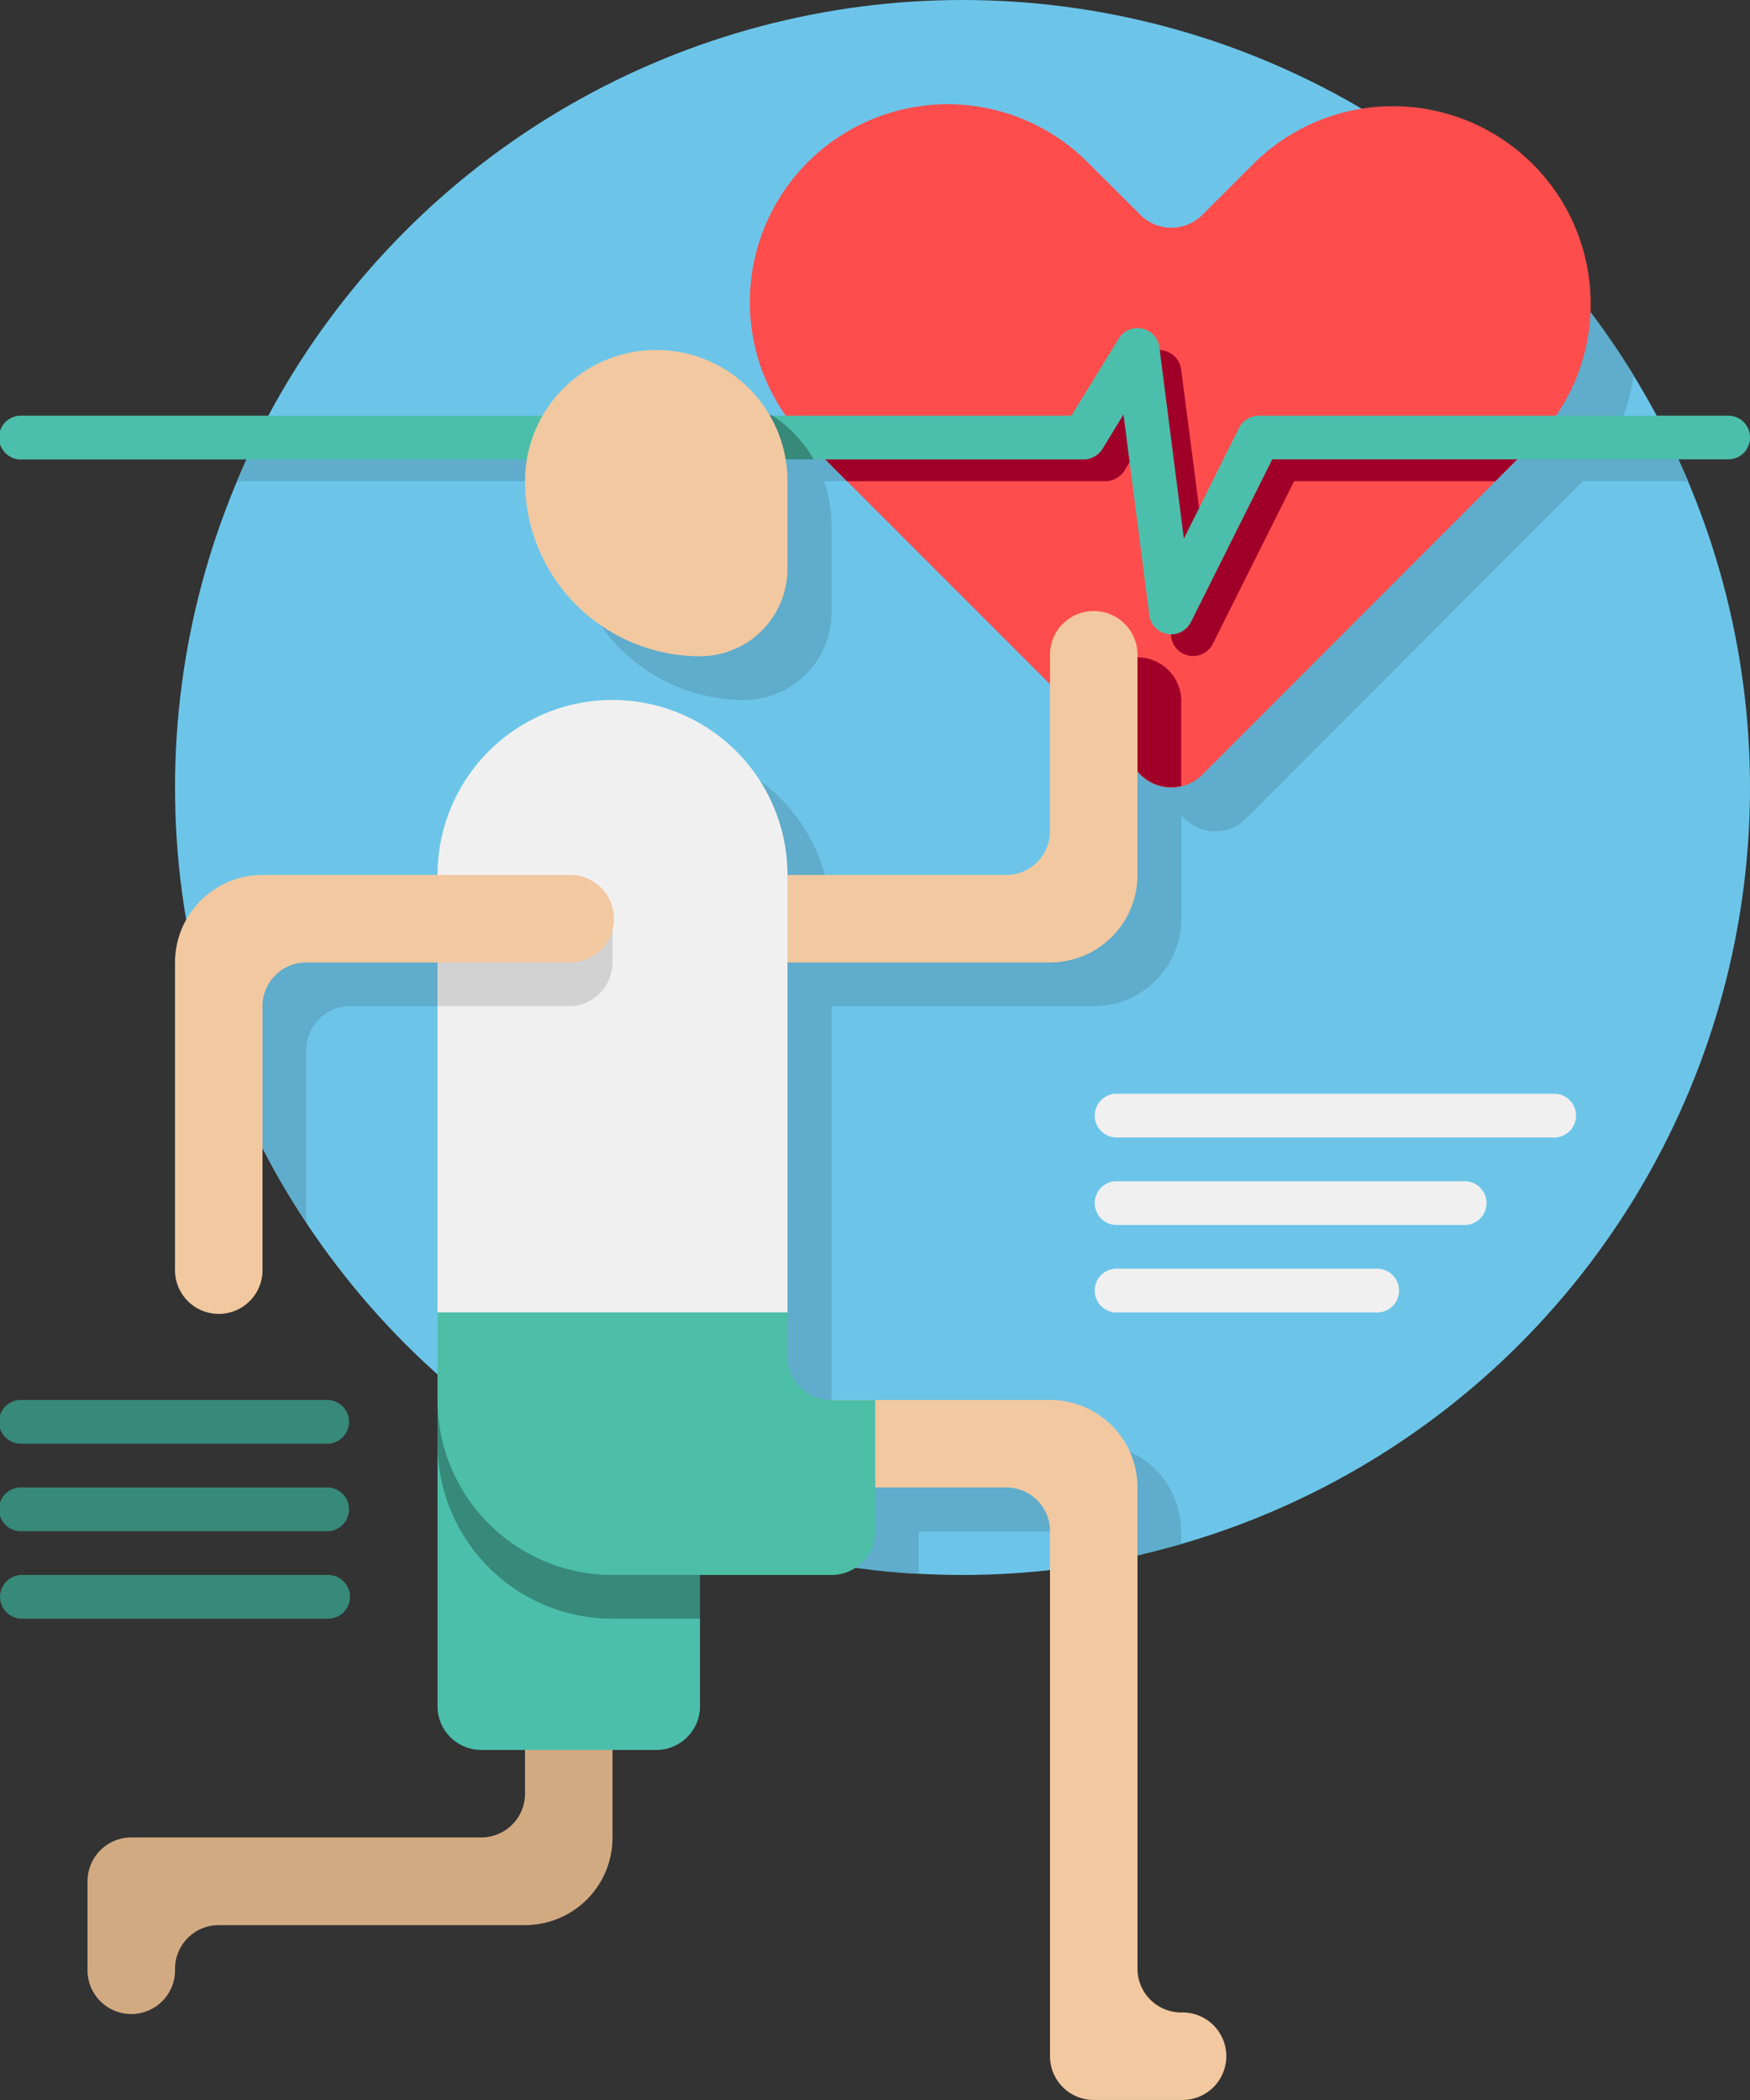
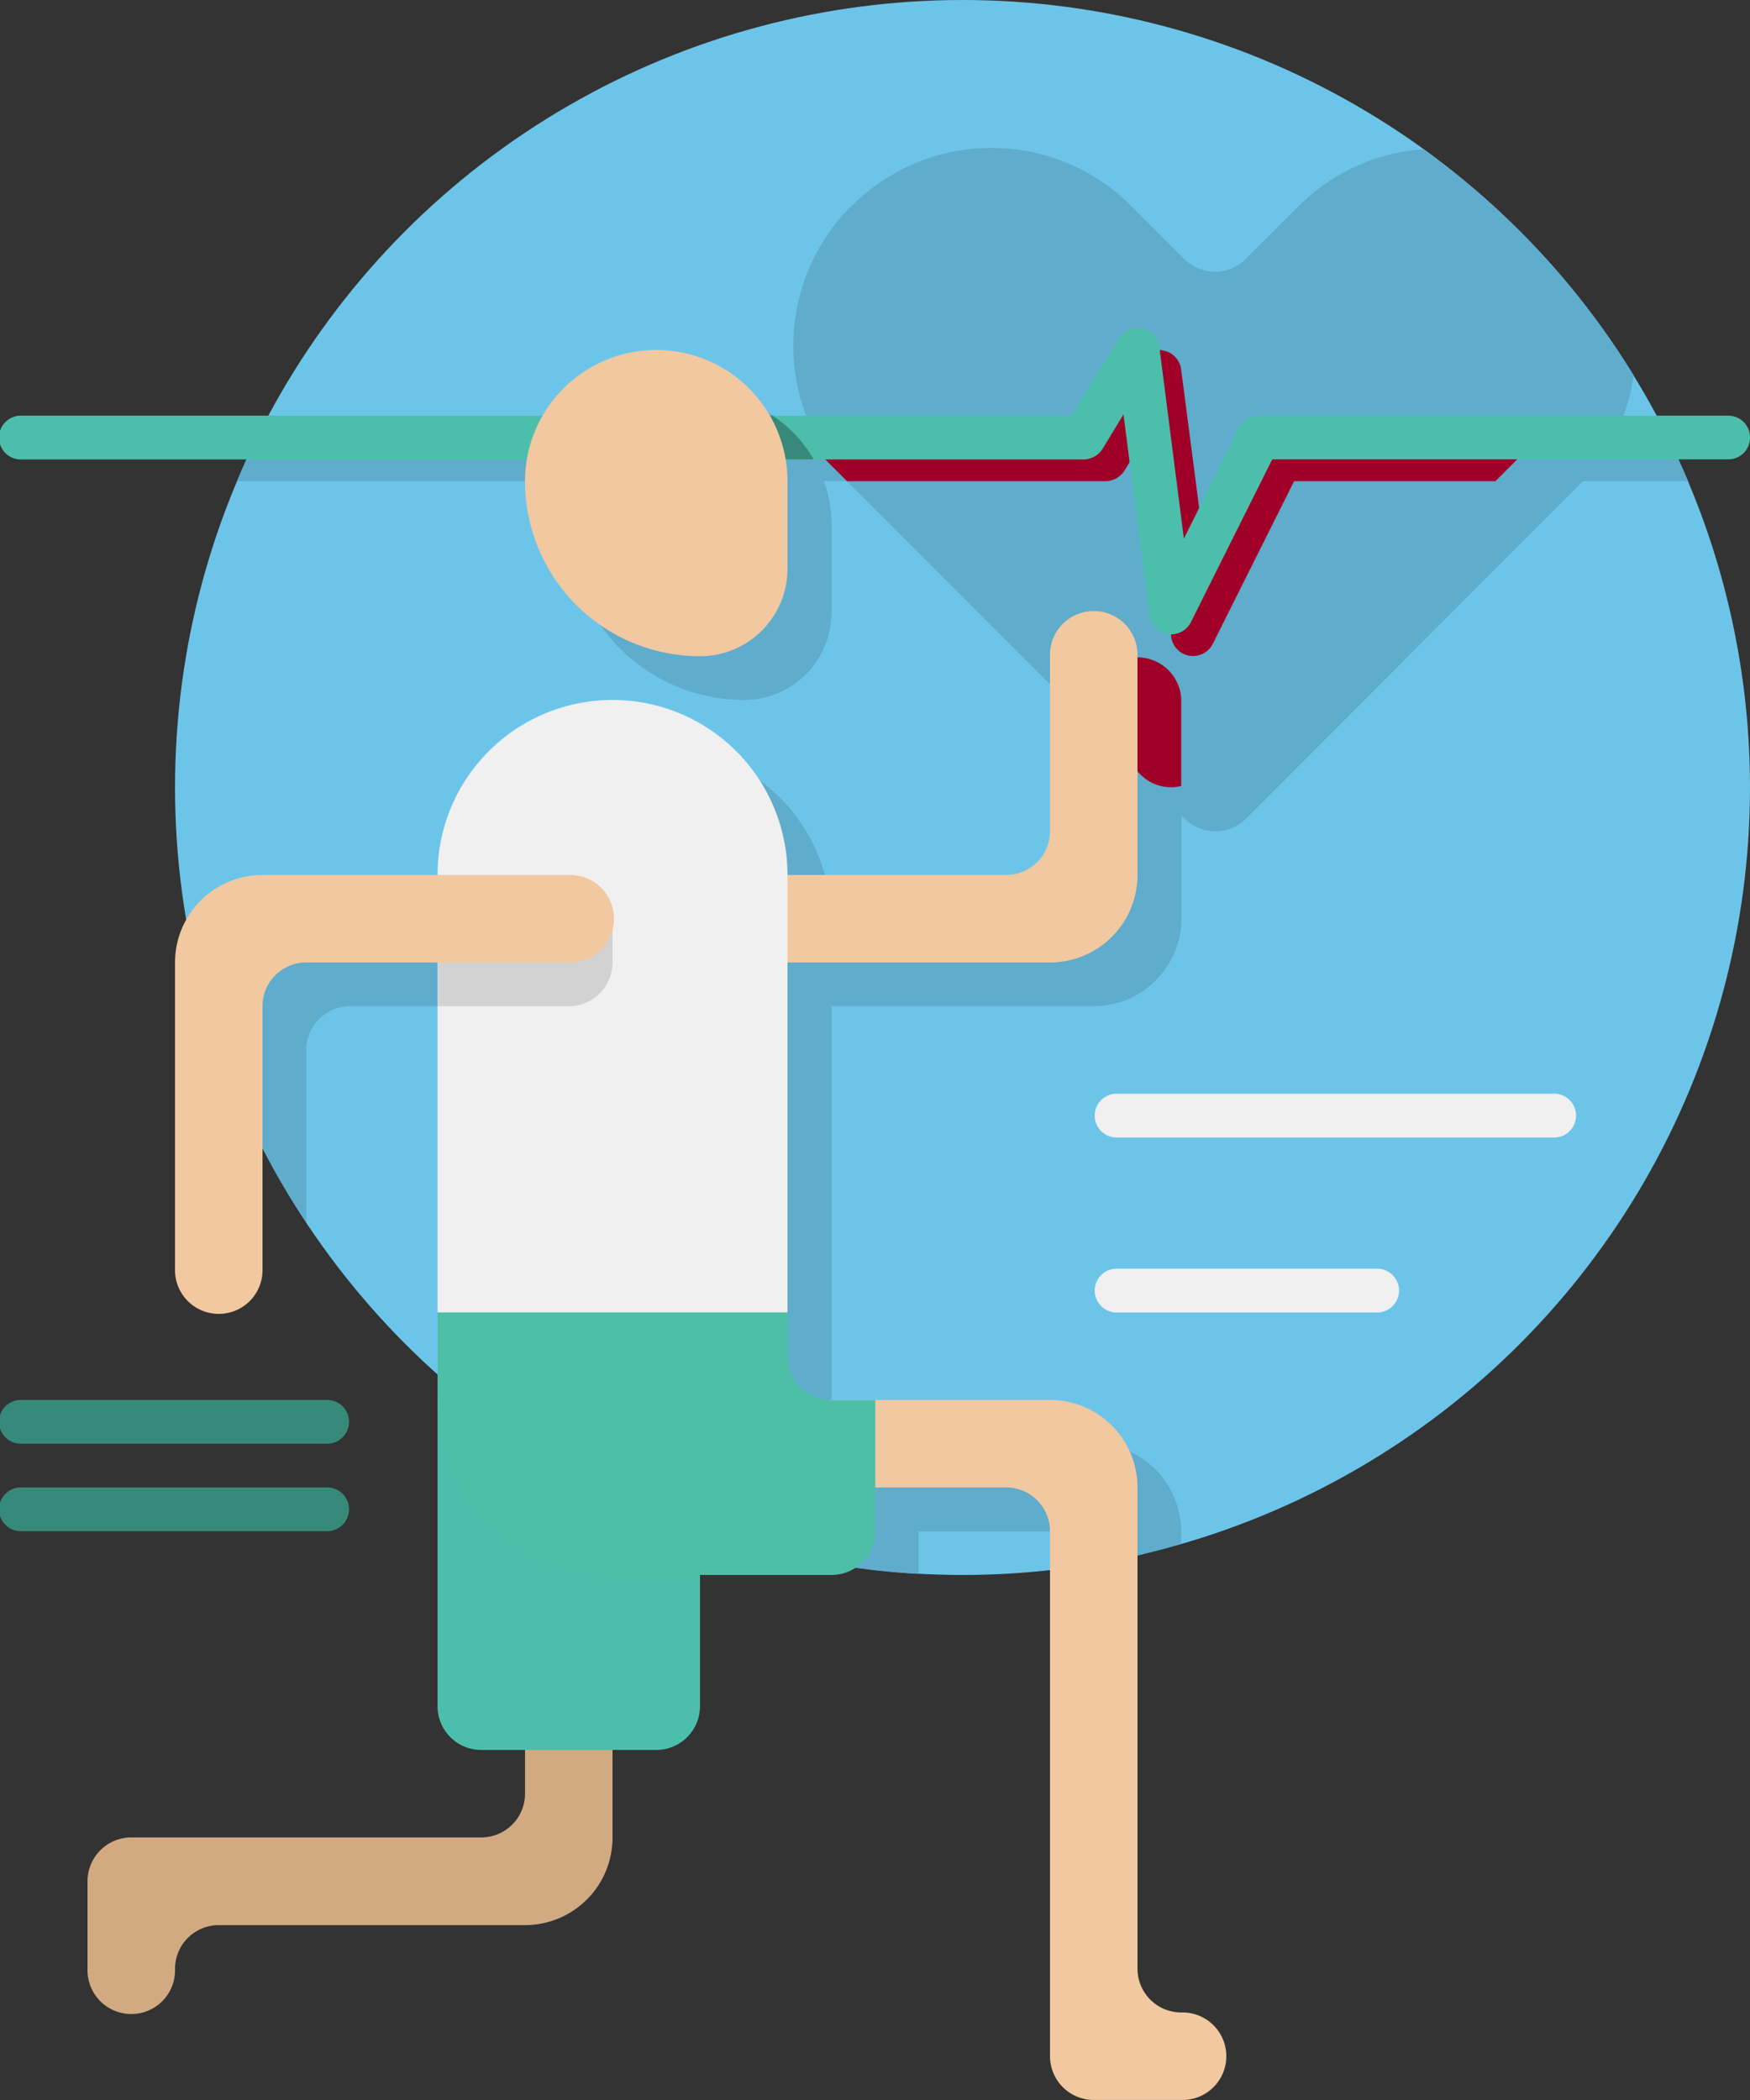
<svg xmlns="http://www.w3.org/2000/svg" id="Ebene_2" data-name="Ebene 2" viewBox="0 0 373.85 448.62">
  <rect x="0" y="0" width="373.85" height="448.62" fill="#333333" stroke="none" />
  <defs>
    <style>.cls-1{fill:#6cc5e9;}.cls-2{fill:#5faccc;}.cls-3{fill:#ff4d4d;}.cls-4{fill:#a00028;}.cls-5{fill:#4cbfac;}.cls-6{fill:#378979;}.cls-7{fill:#f2c8a0;}.cls-8{fill:#f0f0f0;}.cls-9{fill:#d2d2d2;}.cls-10{fill:#d2aa82;}.cls-11{fill:#4cbfa6;}</style>
  </defs>
  <circle class="cls-1" cx="205.62" cy="168.23" r="168.23" />
  <path class="cls-2" d="M423,125.89H338.83l-17.38,34.77a4.72,4.72,0,0,1-8.88-1.49l-5.51-42.9-4.49,7.38a4.87,4.87,0,0,1-4,2.24H113c1.31-3.18,2.71-6.26,4.3-9.34h178.6L306,100.1a4.73,4.73,0,0,1,8.69,1.87L320,142.81l11.78-23.65a4.78,4.78,0,0,1,4.21-2.61h82.71C420.24,119.63,421.64,122.71,423,125.89Z" transform="translate(-62.37 -23.09)" />
  <path class="cls-2" d="M411.36,103.27v.19a41.8,41.8,0,0,1-11.78,23.37l-71,71.12a9.3,9.3,0,0,1-13.18,0l-.65-.65v22A18.75,18.75,0,0,1,296,238.05H240v84.11a9.38,9.38,0,0,0,9.35,9.35H296a18.74,18.74,0,0,1,18.69,18.69v2.71a.88.88,0,0,1-.47.09q-3.64,1.13-7.29,2c-.93.28-1.87.46-2.8.65-2.81.66-5.61,1.12-8.51,1.59a9.22,9.22,0,0,0-9-7h-28v9.07c-2.24-.1-4.39-.28-6.54-.47-1.59-.19-3.18-.28-4.67-.56-1.78-.19-3.46-.38-5.24-.66-2.71-.46-5.42-.93-8.13-1.49-2.43-.47-4.95-1-7.38-1.68a132.06,132.06,0,0,1-13.37-4c-1.59-.47-3.17-1.12-4.76-1.69-2.53-.93-5.05-2-7.48-3.08-2.06-.84-4-1.68-6-2.71-1.87-.84-3.74-1.78-5.52-2.8l-3.64-2a135.37,135.37,0,0,1-13.18-8.22c-1.4-.94-2.8-1.87-4.2-3l-3.37-2.52V238.05h-28a9.36,9.36,0,0,0-9.34,9.34v36.83a7.78,7.78,0,0,1-.66-1.12q-2.52-3.64-4.76-7.58c-.1-.09-.1-.18-.19-.28-1.68-3-3.37-6.07-4.86-9.15s-3-6.17-4.3-9.26c0-.09-.09-.18-.09-.28-1.41-3.27-2.71-6.54-3.84-9.9v-8.6a18.76,18.76,0,0,1,18.7-18.7h37.38a37.39,37.39,0,0,1,74.77,0h46.73A9.37,9.37,0,0,0,296,210v-31.4l-51.78-51.78a42.22,42.22,0,0,1,0-59.72h.09a42.13,42.13,0,0,1,59.73,0l11.3,11.3a9.3,9.3,0,0,0,13.18,0l11.31-11.3A41.54,41.54,0,0,1,366.31,55h.09A165.45,165.45,0,0,1,411.36,103.27Z" transform="translate(-62.37 -23.09)" />
  <path class="cls-2" d="M221.26,172.62A18.69,18.69,0,0,0,240,153.93V135.24a28,28,0,0,0-56.08,0A37.38,37.38,0,0,0,221.26,172.62Z" transform="translate(-62.37 -23.09)" />
-   <path class="cls-3" d="M390.23,117.48l-71,71.1a9.35,9.35,0,0,1-13.22,0l-71.07-71.07a42.26,42.26,0,0,1,59.77-59.77L306,69a9.35,9.35,0,0,0,13.22,0l11.29-11.28a42.24,42.24,0,0,1,59.74,59.72Z" transform="translate(-62.37 -23.09)" />
  <path class="cls-4" d="M314.72,172.62V191a9.18,9.18,0,0,1-8.69-2.43l-10-10v-6a9.35,9.35,0,0,1,18.69,0Z" transform="translate(-62.37 -23.09)" />
  <path class="cls-4" d="M391.08,116.55c-.28.28-.56.65-.84.93l-8.41,8.41h-43l-17.38,34.77a4.72,4.72,0,0,1-8.88-1.49l-5.51-42.9-4.49,7.38a4.87,4.87,0,0,1-4,2.24H243.32l-8.42-8.41c-.28-.28-.56-.65-.84-.93h61.87L306,100.1a4.73,4.73,0,0,1,8.69,1.87L320,142.81l11.78-23.65a4.78,4.78,0,0,1,4.21-2.61Z" transform="translate(-62.37 -23.09)" />
  <path class="cls-5" d="M436.22,116.55a4.63,4.63,0,0,1-4.67,4.67H334.16L316.78,156a4.79,4.79,0,0,1-4.21,2.61,1.91,1.91,0,0,1-.75-.09,4.66,4.66,0,0,1-3.92-4l-5.52-42.9L297.9,119a4.87,4.87,0,0,1-4,2.24H67.05a4.68,4.68,0,1,1,0-9.35H291.26l10.09-16.45a4.71,4.71,0,0,1,8.7,1.87l5.23,40.85,11.78-23.65a4.78,4.78,0,0,1,4.2-2.62H431.55A4.63,4.63,0,0,1,436.22,116.55Z" transform="translate(-62.37 -23.09)" />
  <path class="cls-6" d="M236.21,121.22h-48.6a28.11,28.11,0,0,1,8.79-9.35h31A28.08,28.08,0,0,1,236.21,121.22Z" transform="translate(-62.37 -23.09)" />
  <path class="cls-7" d="M286.68,163.28v37.38a9.35,9.35,0,0,1-9.34,9.35H211.91V228.7h74.77A18.69,18.69,0,0,0,305.37,210V163.28a9.35,9.35,0,1,0-18.69,0Z" transform="translate(-62.37 -23.09)" />
  <path class="cls-8" d="M230.6,210v93.46H155.84V210a37.38,37.38,0,1,1,74.76,0Z" transform="translate(-62.37 -23.09)" />
  <path class="cls-9" d="M193.22,219.35v9.35a9.35,9.35,0,0,1-9.35,9.35h-28v-18.7Z" transform="translate(-62.37 -23.09)" />
  <path class="cls-10" d="M193.22,359.55H174.53v46.73a9.35,9.35,0,0,1-9.35,9.34H90.41A9.35,9.35,0,0,0,81.07,425v18.69a9.35,9.35,0,1,0,18.69,0,9.34,9.34,0,0,1,9.34-9.34h65.43a18.69,18.69,0,0,0,18.69-18.7Z" transform="translate(-62.37 -23.09)" />
  <path class="cls-7" d="M99.76,228.7v65.42a9.35,9.35,0,1,0,18.69,0V238.05a9.34,9.34,0,0,1,9.35-9.35h56.07a9.35,9.35,0,1,0,0-18.69H118.45A18.69,18.69,0,0,0,99.76,228.7Z" transform="translate(-62.37 -23.09)" />
  <path class="cls-5" d="M211.91,322.16v65.43a9.34,9.34,0,0,1-9.34,9.34H165.18a9.34,9.34,0,0,1-9.34-9.34V322.16Z" transform="translate(-62.37 -23.09)" />
-   <path class="cls-6" d="M193.22,322.16H155.84v9.35a37.37,37.37,0,0,0,37.38,37.38h18.69V322.16Z" transform="translate(-62.37 -23.09)" />
  <path class="cls-7" d="M305.37,443.66V340.85a18.69,18.69,0,0,0-18.69-18.69H230.6v18.69h46.74a9.35,9.35,0,0,1,9.34,9.35V462.35A9.35,9.35,0,0,0,296,471.7h18.69a9.35,9.35,0,1,0,0-18.69A9.35,9.35,0,0,1,305.37,443.66Z" transform="translate(-62.37 -23.09)" />
  <path class="cls-8" d="M394.16,266.09H300.7a4.68,4.68,0,0,1,0-9.35h93.46a4.68,4.68,0,1,1,0,9.35Z" transform="translate(-62.37 -23.09)" />
-   <path class="cls-8" d="M375.47,284.78H300.7a4.68,4.68,0,0,1,0-9.35h74.77a4.68,4.68,0,0,1,0,9.35Z" transform="translate(-62.37 -23.09)" />
  <path class="cls-6" d="M132.47,331.51H67.05a4.68,4.68,0,1,1,0-9.35h65.42a4.68,4.68,0,0,1,0,9.35Z" transform="translate(-62.37 -23.09)" />
  <path class="cls-6" d="M132.47,350.2H67.05a4.68,4.68,0,1,1,0-9.35h65.42a4.68,4.68,0,0,1,0,9.35Z" transform="translate(-62.37 -23.09)" />
-   <path class="cls-6" d="M132.47,368.89H67.05a4.67,4.67,0,1,1,0-9.34h65.42a4.67,4.67,0,0,1,0,9.34Z" transform="translate(-62.37 -23.09)" />
  <path class="cls-8" d="M356.78,303.47H300.7a4.68,4.68,0,0,1,0-9.35h56.08a4.68,4.68,0,0,1,0,9.35Z" transform="translate(-62.37 -23.09)" />
  <path class="cls-11" d="M230.6,312.82v-9.35H155.84v18.69a37.38,37.38,0,0,0,37.38,37.39H240a9.35,9.35,0,0,0,9.35-9.35v-28H240A9.35,9.35,0,0,1,230.6,312.82Z" transform="translate(-62.37 -23.09)" />
  <path class="cls-7" d="M211.91,163.28a37.39,37.39,0,0,1-37.38-37.39,28,28,0,1,1,56.07,0v18.7A18.69,18.69,0,0,1,211.91,163.28Z" transform="translate(-62.37 -23.09)" />
</svg>